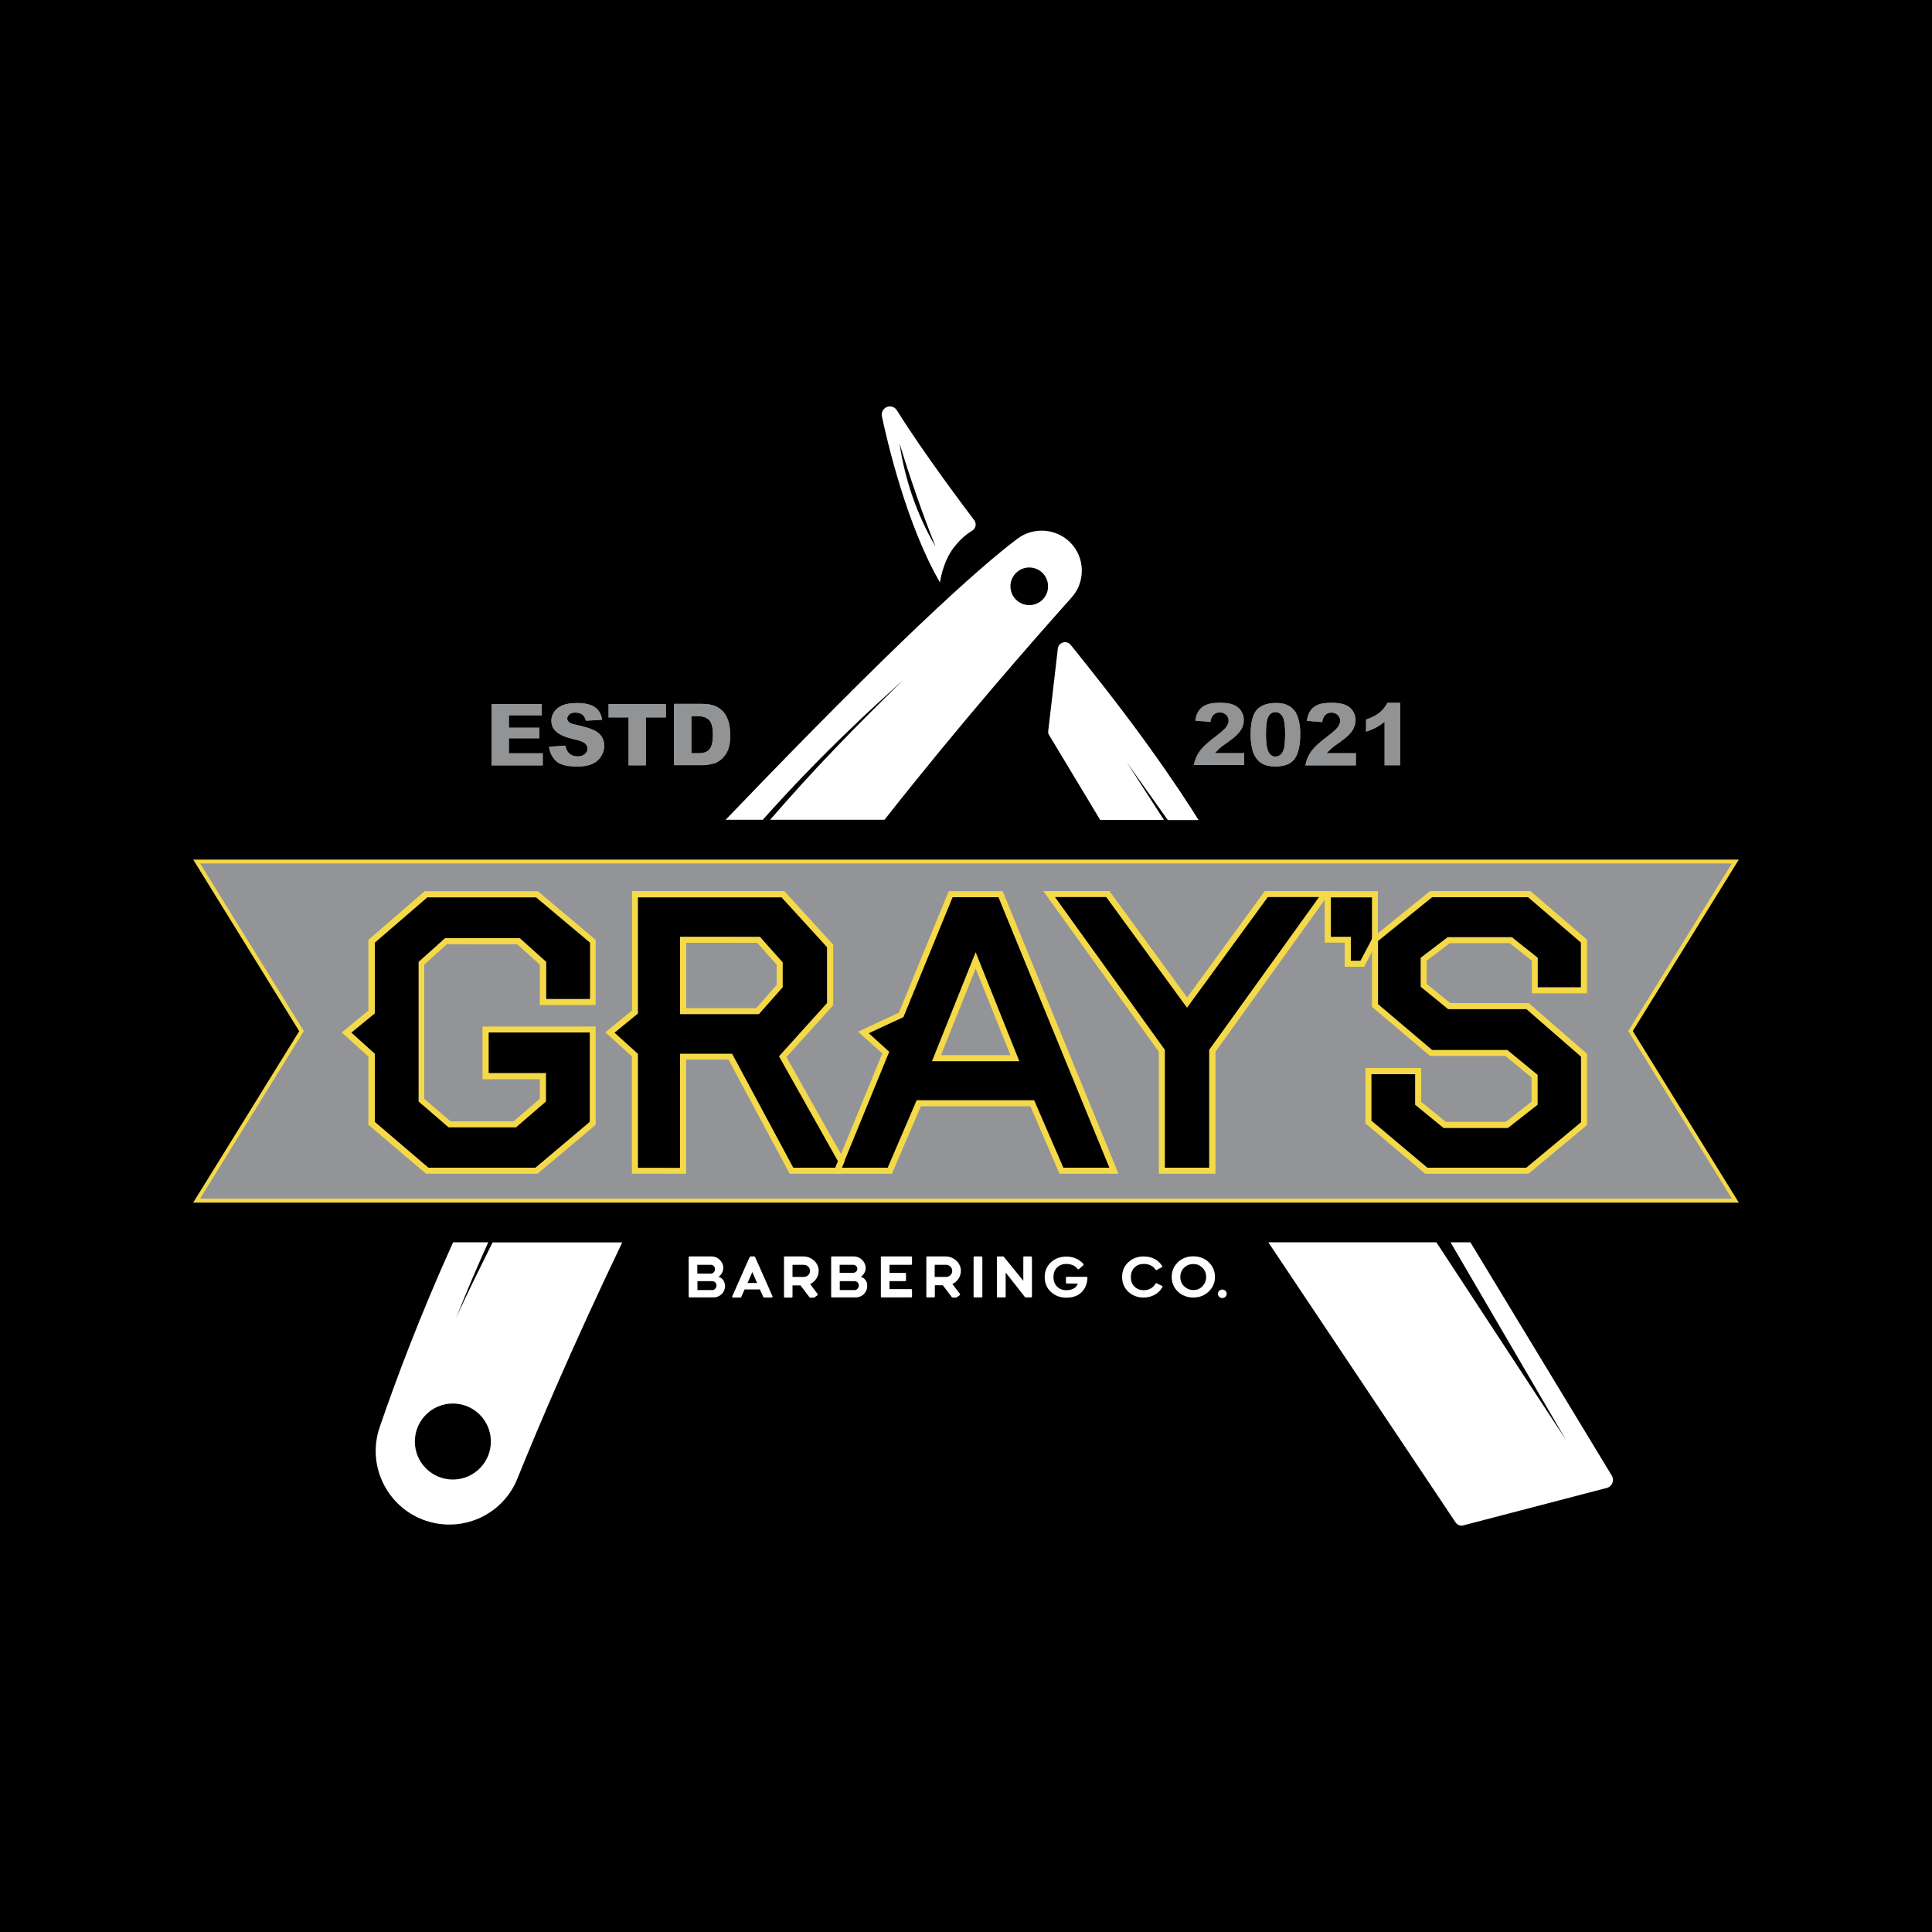
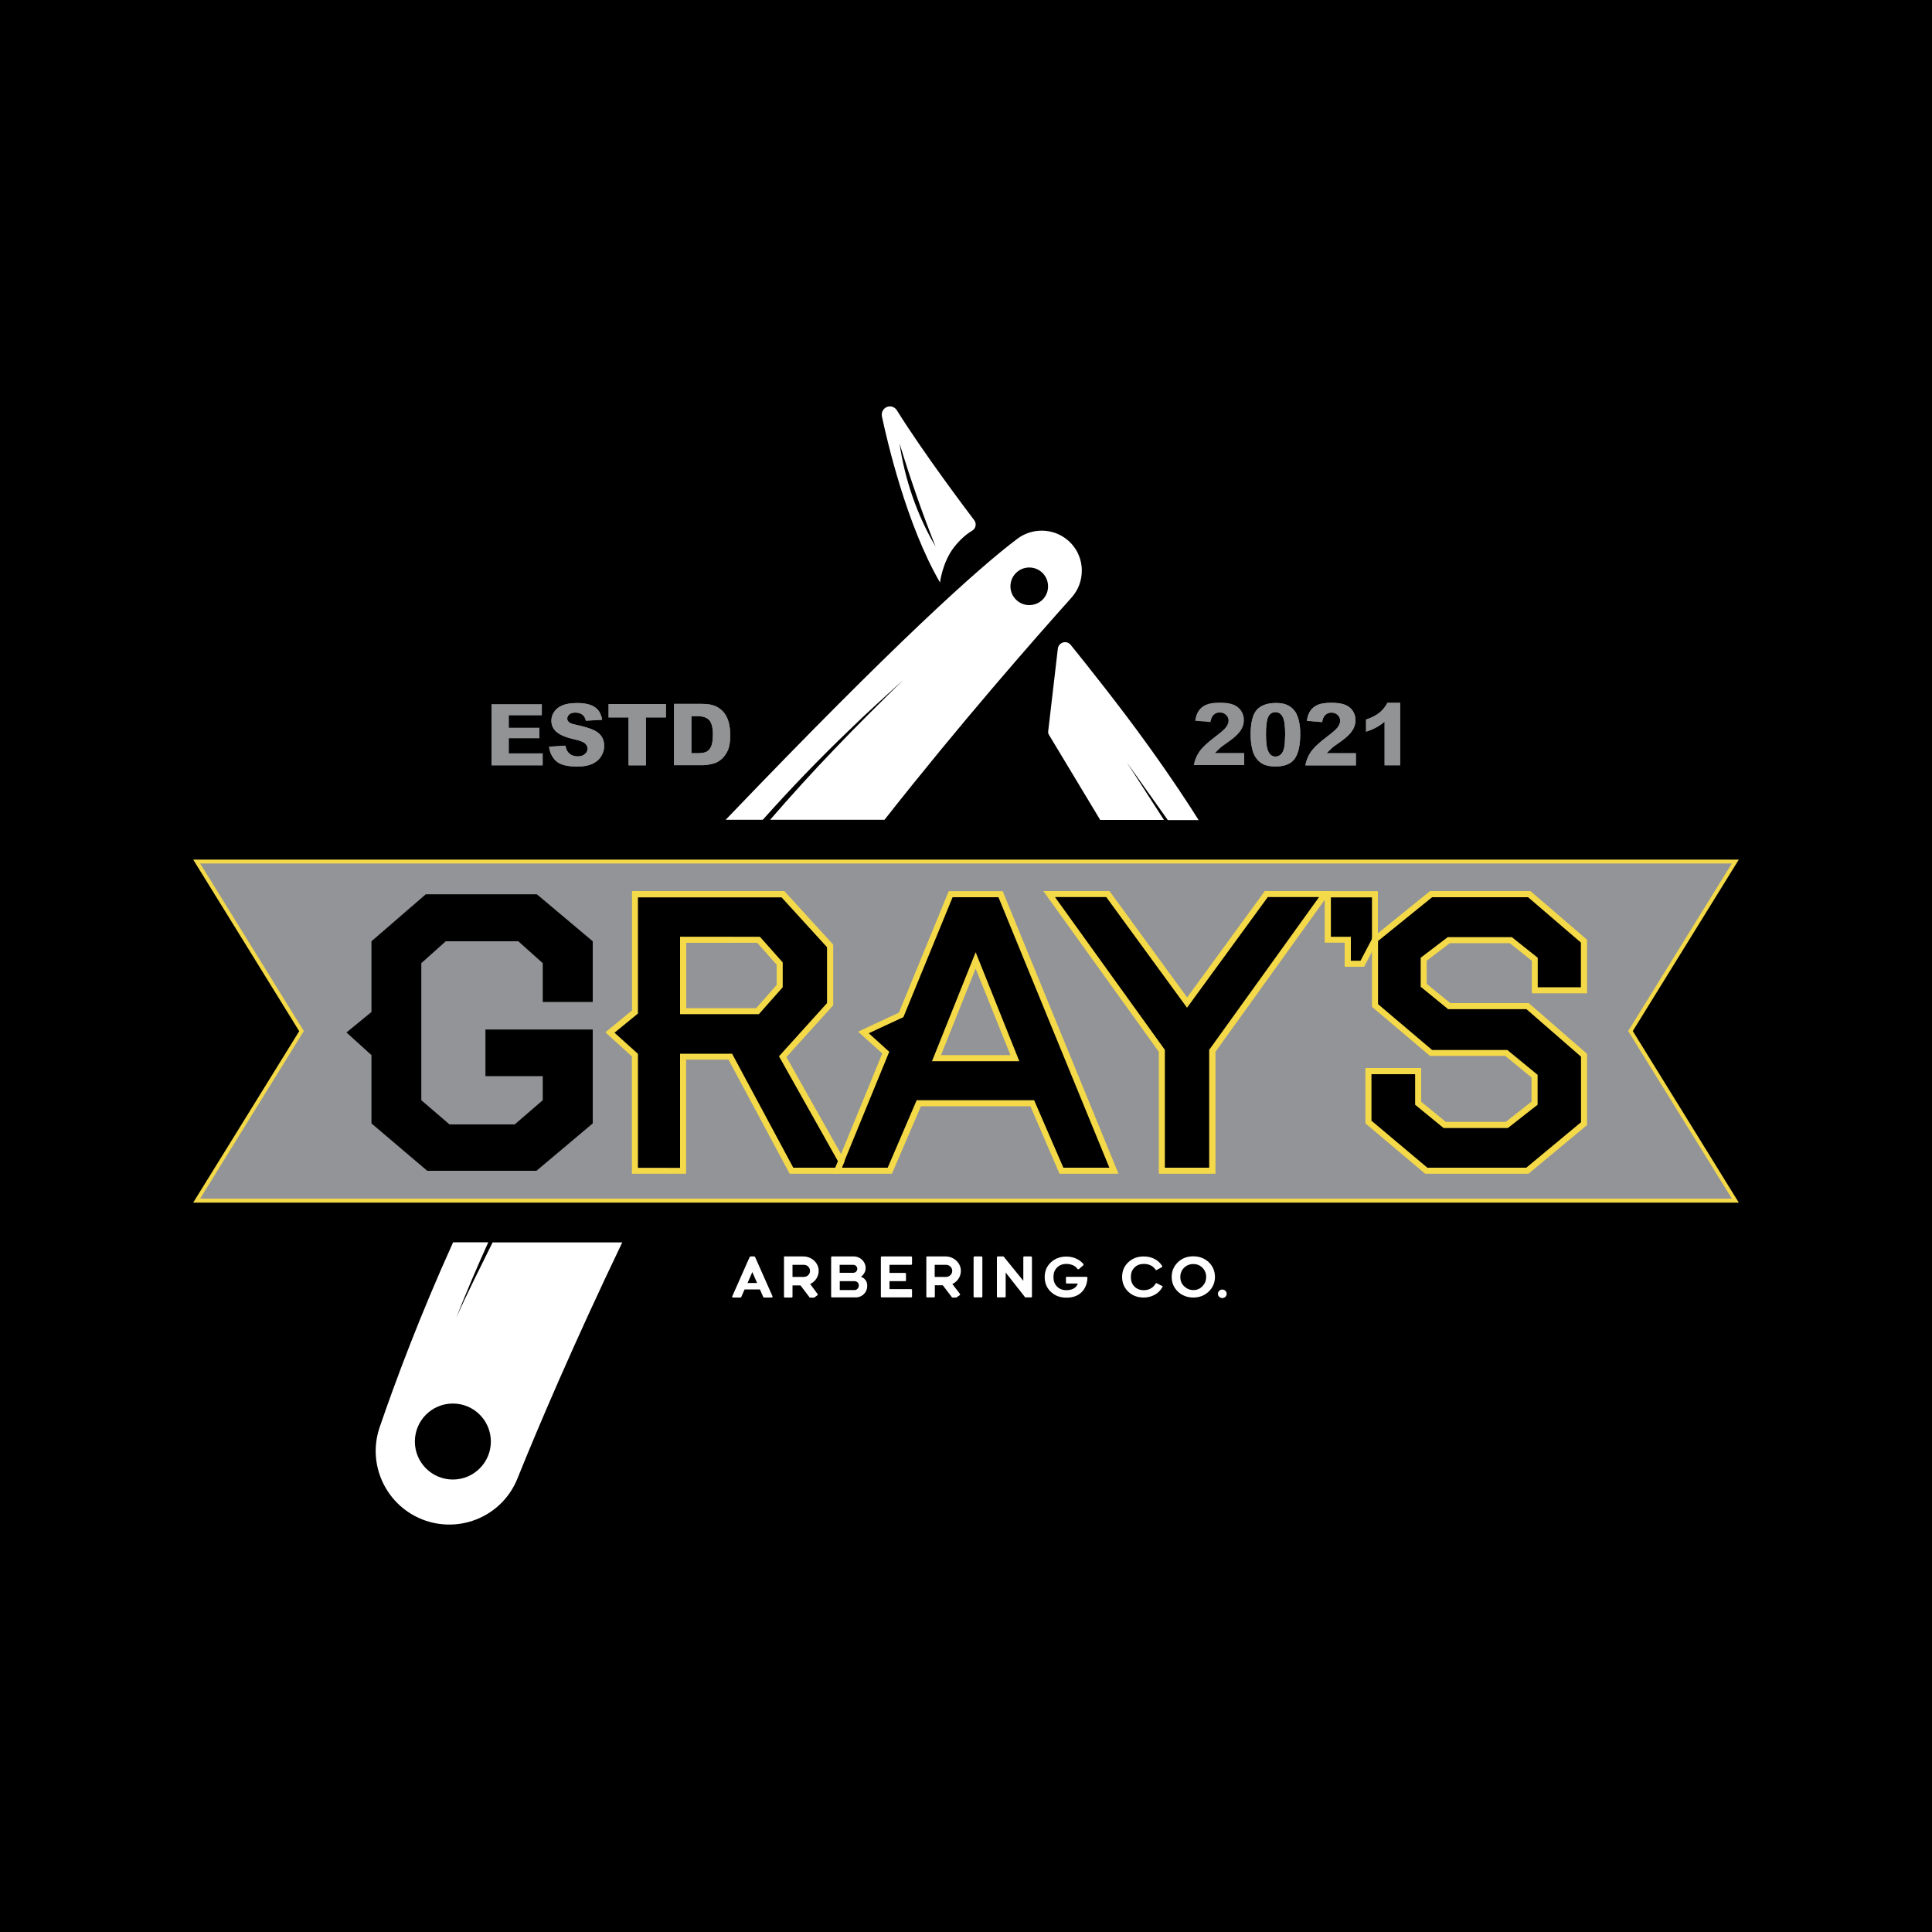
<svg xmlns="http://www.w3.org/2000/svg" version="1.1" x="0px" y="0px" viewBox="0 0 1500 1500" style="enable-background:new 0 0 1500 1500;" xml:space="preserve">
  <style type="text/css">
	.st0{fill:#FFFFFF;}
	.st1{fill:#929395;}
	.st2{fill:#939498;}
	.st3{fill:#F4D949;}
</style>
  <g id="Layer_1">
</g>
  <g id="Layer_7">
    <rect x="-5" y="-5" width="1510" height="1510" />
  </g>
  <g id="Layer_6">
-     <path class="st0" d="M1247.6,1155.2l-111.5,29.1c-2.3,0.6-4.7-0.3-6-2.3L984.7,964.5h130.5l100.5,153.3l-89.5-153.3h15.4   l109.8,181.2C1253.6,1149.4,1251.7,1154.1,1247.6,1155.2z" />
    <path class="st0" d="M829,419.4c-11.1-9.4-27.3-9.9-39-1.2c-30.4,22.8-95.7,81.7-224.3,215.9c-0.8,0.8-1.6,1.6-2.3,2.4h28.8   c21.5-24.1,43.9-47.4,67.2-69.7c13.5-13.3,27.9-26.1,41.9-38.9c-17.8,17.5-36.5,35.9-53.7,54c-17,17.7-33.6,36-49.7,54.6h88.8   c58.6-74.5,115.4-139.2,145.2-172.5c5.4-6,8-13.4,8-20.9C840,434.4,836.3,425.6,829,419.4z M799.1,469.8c-8.1,0-14.6-6.6-14.6-14.6   c0-8.1,6.6-14.6,14.6-14.6c8.1,0,14.6,6.5,14.6,14.6C813.8,463.3,807.2,469.8,799.1,469.8z M382.5,964.5   c-9.6,19.5-19.6,39.1-28.4,58.9c7.8-19.8,16.2-39.5,25-58.9h-27.3c-25.8,57-44.6,107.3-57,143.5c-10.7,31.1,7.1,64.8,38.8,73.6   c28,7.7,57.3-6.7,68.1-33.6c16.1-39.9,43-103.2,81.4-183.4H382.5z M351.6,1148.7c-16.3,0-29.5-13.2-29.5-29.5   c0-16.3,13.2-29.5,29.5-29.5s29.5,13.2,29.5,29.5C381.1,1135.5,367.9,1148.7,351.6,1148.7z" />
    <path class="st0" d="M906.6,636.6l-31.8-44.8l28.9,44.8h-49.5l-39.8-66.1c-0.5-0.8-0.7-1.7-0.6-2.6l7.5-64.3c0.6-5,6.9-6.8,10-2.9   c12.8,15.9,38.1,47.5,59.8,77.7c19.4,26.9,32.5,47.1,39.5,58.3H906.6z" />
    <path class="st0" d="M756.4,403.9c-6.5-8.6-39.7-52.6-60.1-85.4c-1.7-2.7-5.1-3.7-8-2.4c-2.3,1.1-3.7,3.3-3.7,5.8   c0,0.4,0,0.9,0.1,1.3c3.9,18.5,19.1,84.3,45.1,129c0,0,1.9-15.4,10.5-26.8c5.7-7.5,11.3-11.5,14.5-13.4c1.7-1,2.7-2.8,2.7-4.8   C757.5,406,757.1,404.9,756.4,403.9z M698.4,344.3c8.2,26.8,17.6,54.2,28,80.1C712,400,702.5,372.4,698.4,344.3z" />
  </g>
  <g id="Layer_2">
    <g>
      <g>
        <path class="st1" d="M395.1,584.8v-11.6h23.7V565h-23.7v-9.6h25.6v-8.7h-39.1v47.6h39.8v-9.4H395.1z" />
-         <polygon class="st1" points="421.4,584.8 421.4,594.2 381.6,594.2 381.6,546.6 420.6,546.6 420.6,555.3 395.1,555.3 395.1,565      418.8,565 418.8,573.2 395.1,573.2 395.1,584.8    " />
        <path class="st1" d="M467.3,572.2c-1.2-2-3.2-3.8-5.9-5.1c-2.8-1.4-7.5-2.9-14.1-4.3c-2.9-0.6-4.7-1.3-5.5-2     c-1-0.8-1.4-1.8-1.4-2.8c0-1.3,0.6-2.5,1.7-3.4c1.1-0.9,2.6-1.3,4.6-1.3c2.4,0,4.3,0.6,5.6,1.7c1.2,1,2.1,2.6,2.6,4.6l12.6-0.7     c-0.7-4.3-2.5-7.6-5.4-9.6c-3.1-2.2-7.8-3.4-13.9-3.4c-5,0-8.9,0.6-11.8,1.9c-2.8,1.2-4.9,2.9-6.2,5c-1.4,2.1-2.1,4.3-2.1,6.7     c0,3.6,1.3,6.5,4,8.8c2.7,2.4,7.4,4.3,13.9,5.8c4.3,0.9,7,1.9,8.2,3.1c1.3,1.2,2,2.6,2,4.1c0,1.6-0.7,3.1-2.1,4.2     c-1.3,1.2-3.2,1.8-5.6,1.8c-3.2,0-5.7-1.1-7.5-3.3c-0.9-1.2-1.6-2.9-2-5l-12.7,0.8c0.5,4.3,2.3,8,5.1,10.8     c3,3.1,8.7,4.6,16.8,4.6c4.6,0,8.5-0.7,11.5-2c3-1.3,5.3-3.2,6.9-5.8c1.6-2.5,2.5-5.3,2.5-8.3     C469.1,576.5,468.5,574.2,467.3,572.2z" />
        <path class="st1" d="M469.1,579c0,3-0.8,5.8-2.5,8.3c-1.6,2.5-4,4.4-6.9,5.8c-3,1.3-6.9,2-11.5,2c-8.1,0-13.8-1.5-16.8-4.6     c-2.9-2.9-4.6-6.5-5.1-10.8l12.7-0.8c0.4,2.1,1,3.8,2,5c1.8,2.2,4.3,3.3,7.5,3.3c2.4,0,4.3-0.6,5.6-1.8c1.4-1.2,2.1-2.6,2.1-4.2     c0-1.5-0.7-2.9-2-4.1c-1.3-1.1-3.9-2.1-8.2-3.1c-6.5-1.5-11.2-3.4-13.9-5.8c-2.7-2.3-4-5.2-4-8.8c0-2.4,0.7-4.6,2.1-6.7     c1.4-2.1,3.5-3.8,6.2-5c2.8-1.2,6.8-1.9,11.8-1.9c6.1,0,10.8,1.1,13.9,3.4c2.9,2,4.7,5.3,5.4,9.6l-12.6,0.7     c-0.5-2-1.3-3.6-2.6-4.6c-1.4-1.1-3.3-1.7-5.6-1.7c-2,0-3.5,0.4-4.6,1.3c-1.1,0.9-1.7,2.1-1.7,3.4c0,1.1,0.5,2,1.4,2.8     c0.8,0.8,2.6,1.4,5.5,2c6.5,1.4,11.3,2.9,14.1,4.3c2.7,1.4,4.7,3.1,5.9,5.1C468.5,574.2,469.1,576.5,469.1,579z" />
        <path class="st1" d="M472.5,546.6V557H488v37.2h13.4V557H517v-10.4H472.5z" />
        <polygon class="st1" points="517,546.6 517,557 501.5,557 501.5,594.2 488,594.2 488,557 472.5,557 472.5,546.6    " />
        <path class="st1" d="M565.8,560.9c-0.8-2.9-2-5.4-3.7-7.6c-1.7-2.1-3.9-3.8-6.5-5c-2.6-1.2-6.1-1.8-10.5-1.8h-21.8v47.6h21.8     c2.6,0,5.6-0.4,8.9-1.3c2.3-0.6,4.5-1.9,6.5-3.7c2-1.9,3.6-4.2,4.8-7c1.1-2.8,1.7-6.8,1.7-11.9     C566.9,566.9,566.5,563.8,565.8,560.9z M552.2,579.4c-0.8,1.9-2.1,3.4-3.6,4.2c-1.5,0.8-3.8,1.2-7.2,1.2h-4.6v-28.8h4.7     c4.2,0,7.3,1.1,9.2,3.2c1.9,2.1,2.8,5.8,2.8,11.4C553.4,574.6,553,577.5,552.2,579.4z" />
        <path class="st1" d="M565.8,560.9c-0.8-2.9-2-5.4-3.7-7.6c-1.7-2.1-3.9-3.8-6.5-5c-2.6-1.2-6.1-1.8-10.5-1.8h-21.8v47.6h21.8     c2.6,0,5.6-0.4,8.9-1.3c2.3-0.6,4.5-1.9,6.5-3.7c2-1.9,3.6-4.2,4.8-7c1.1-2.8,1.7-6.8,1.7-11.9     C566.9,566.9,566.5,563.8,565.8,560.9z M552.2,579.4c-0.8,1.9-2.1,3.4-3.6,4.2c-1.5,0.8-3.8,1.2-7.2,1.2h-4.6v-28.8h4.7     c4.2,0,7.3,1.1,9.2,3.2c1.9,2.1,2.8,5.8,2.8,11.4C553.4,574.6,553,577.5,552.2,579.4z" />
      </g>
    </g>
    <g>
      <g>
        <path class="st1" d="M926.8,594.1c0.6-3.5,1.9-6.9,4-10.1c2.3-3.5,6.8-7.7,13.2-12.5c4.1-3.1,6.7-5.4,7.9-7     c1.2-1.7,1.9-3.4,1.9-4.9c0-1.8-0.7-3.3-1.9-4.5c-1.3-1.2-2.9-1.9-4.8-1.9c-2,0-3.6,0.6-4.9,1.9c-1.1,1.1-1.9,2.9-2.4,5.5     l-11.9-1c0.5-3.3,1.4-5.9,2.7-7.7c1.3-2,3.2-3.6,5.7-4.7c2.5-1.1,6-1.7,10.5-1.7c4.7,0,8.4,0.5,10.9,1.6c2.5,1,4.5,2.6,5.9,4.7     c1.4,2.1,2.2,4.5,2.2,7.2c0,2.8-0.8,5.6-2.5,8.1c-1.7,2.6-4.8,5.6-9.4,8.8c-2.8,1.9-4.6,3.3-5.6,4c-0.9,0.8-2.1,1.8-3.3,3.1     l-1.6,1.6H966v9.4H926.8z" />
        <path class="st1" d="M1008.2,558.7c-0.5-1.8-1.1-3.5-1.8-4.8c-0.7-1.4-1.8-2.7-3-3.9c-1.3-1.2-2.9-2.2-4.9-3     c-2-0.8-4.7-1.2-7.9-1.2c-6.6,0-11.6,1.8-14.8,5.3c-3.2,3.6-4.8,10-4.8,19.1c0,3.7,0.3,7.2,1,10.3c0.6,3,1.5,5.4,2.7,7.2     c1.5,2.4,3.5,4.3,5.9,5.5c2.4,1.3,5.7,1.9,9.6,1.9c7.1,0,12.1-2,14.9-5.9c2.9-4,4.4-10.4,4.4-19.1     C1009.6,566.1,1009.1,562.3,1008.2,558.7z M997,580.6c-0.5,2.3-1.4,4-2.5,5.1c-1.2,1.1-2.6,1.7-4.2,1.7c-2.5,0-4.4-1.3-5.6-4     c-1.2-2.4-1.8-6.8-1.8-13.3c0-6.4,0.5-10.7,1.6-13.2c1.1-2.6,3.1-4,5.7-4c2.6,0,4.5,1.3,5.8,3.9c1.2,2.4,1.8,6.9,1.8,13.6     C997.7,575.1,997.5,578.4,997,580.6z" />
        <path class="st1" d="M1008.2,558.7c-0.5-1.8-1.1-3.5-1.8-4.8c-0.7-1.4-1.8-2.7-3-3.9c-1.3-1.2-2.9-2.2-4.9-3     c-2-0.8-4.7-1.2-7.9-1.2c-6.6,0-11.6,1.8-14.8,5.3c-3.2,3.6-4.8,10-4.8,19.1c0,3.7,0.3,7.2,1,10.3c0.6,3,1.5,5.4,2.7,7.2     c1.5,2.4,3.5,4.3,5.9,5.5c2.4,1.3,5.7,1.9,9.6,1.9c7.1,0,12.1-2,14.9-5.9c2.9-4,4.4-10.4,4.4-19.1     C1009.6,566.1,1009.1,562.3,1008.2,558.7z M997,580.6c-0.5,2.3-1.4,4-2.5,5.1c-1.2,1.1-2.6,1.7-4.2,1.7c-2.5,0-4.4-1.3-5.6-4     c-1.2-2.4-1.8-6.8-1.8-13.3c0-6.4,0.5-10.7,1.6-13.2c1.1-2.6,3.1-4,5.7-4c2.6,0,4.5,1.3,5.8,3.9c1.2,2.4,1.8,6.9,1.8,13.6     C997.7,575.1,997.5,578.4,997,580.6z" />
        <path class="st1" d="M1030,584.8l1.6-1.6c1.3-1.2,2.4-2.3,3.3-3.1c1-0.8,2.8-2.1,5.6-4c4.5-3.2,7.7-6.1,9.4-8.8     c1.7-2.6,2.5-5.3,2.5-8.1c0-2.6-0.7-5-2.1-7.2c-1.4-2.1-3.4-3.7-5.9-4.7c-2.6-1-6.2-1.6-10.9-1.6c-4.5,0-8,0.6-10.5,1.6     c-2.4,1.1-4.3,2.7-5.7,4.7c-1.2,1.9-2.1,4.5-2.7,7.7l11.9,1c0.4-2.6,1.2-4.4,2.4-5.5c1.3-1.3,2.9-1.9,4.9-1.9     c1.9,0,3.5,0.6,4.8,1.9c1.3,1.2,1.9,2.7,1.9,4.5c0,1.6-0.6,3.2-1.9,5c-1.2,1.6-3.8,3.9-7.9,7c-6.5,4.8-10.9,9-13.2,12.5     c-2.1,3.1-3.4,6.5-4,10.1h39.2v-9.4H1030z" />
        <path class="st1" d="M1052.7,584.8v9.4h-39.2c0.6-3.5,1.9-6.9,4-10.1c2.3-3.5,6.8-7.7,13.2-12.5c4.1-3.1,6.7-5.4,7.9-7     c1.2-1.7,1.9-3.4,1.9-5c0-1.8-0.6-3.3-1.9-4.5c-1.3-1.2-2.9-1.9-4.8-1.9c-2,0-3.7,0.6-4.9,1.9c-1.1,1.1-1.9,2.9-2.4,5.5l-11.9-1     c0.5-3.3,1.4-5.9,2.7-7.7c1.3-2,3.3-3.6,5.7-4.7c2.5-1.1,6-1.6,10.5-1.6c4.7,0,8.4,0.5,10.9,1.6c2.5,1,4.5,2.6,5.9,4.7     c1.4,2.1,2.1,4.5,2.1,7.2c0,2.8-0.8,5.6-2.5,8.1c-1.7,2.6-4.8,5.6-9.4,8.8c-2.8,1.9-4.6,3.3-5.6,4c-1,0.8-2.1,1.8-3.3,3.1     l-1.6,1.6H1052.7z" />
        <path class="st1" d="M1077.2,545.7c-1.5,3-3.5,5.5-6.1,7.6c-2.6,2.1-6.1,3.9-10.5,5.4v9.4c2.6-0.8,4.8-1.7,6.6-2.6     c2-1,4.2-2.4,6.4-4l1.4-1.1v33.8h12.1v-48.4H1077.2z" />
        <path class="st1" d="M1087,545.7v48.4H1075v-33.8l-1.4,1.1c-2.2,1.7-4.3,3-6.4,4c-1.8,0.9-4,1.8-6.6,2.6v-9.4     c4.5-1.5,8-3.3,10.5-5.4c2.5-2.1,4.6-4.6,6.1-7.6H1087z" />
      </g>
    </g>
    <g>
      <path class="st0" d="M800.4,975.5h-5.3c-0.4,0-0.6,0.3-0.6,0.6v18.3l-15.2-18.7c-0.1-0.2-0.3-0.2-0.5-0.2h-4.1    c-0.4,0-0.7,0.3-0.7,0.6v30.6c0,0.3,0.3,0.6,0.7,0.6h5.4c0.4,0,0.7-0.3,0.7-0.6v-18.7l15,19.1c0.1,0.2,0.3,0.2,0.5,0.2h4.2    c0.4,0,0.7-0.3,0.7-0.6v-30.6C801.1,975.8,800.8,975.5,800.4,975.5z" />
      <path class="st0" d="M762,975.5h-5.4c-0.4,0-0.7,0.3-0.7,0.6v30.6c0,0.3,0.3,0.6,0.7,0.6h5.4c0.4,0,0.7-0.3,0.7-0.6v-30.6    C762.7,975.8,762.4,975.5,762,975.5z" />
      <path class="st0" d="M739.4,996.9c4.1-1.9,6.9-6.1,6.6-10.9c-0.4-6-5.8-10.5-11.9-10.5h-14.3c-0.4,0-0.6,0.3-0.6,0.6v30.6    c0,0.3,0.3,0.6,0.6,0.6h5.4c0.4,0,0.6-0.3,0.6-0.6v-8.8h6.2l7,9.2c0.1,0.2,0.3,0.3,0.5,0.3h2.8c0.1,0,0.3,0,0.4-0.1l2.5-1.8    c0.3-0.2,0.3-0.6,0.1-0.9L739.4,996.9z M737.9,990c-0.9,0.9-2.1,1.4-3.4,1.4h-8.8V982h8.8c2.7,0,4.8,2.1,4.8,4.7    C739.3,988,738.8,989.2,737.9,990z" />
      <path class="st0" d="M629,996.9c4.1-1.9,6.9-6.1,6.6-10.9c-0.4-6-5.8-10.5-11.9-10.5h-15v31.3c0,0.3,0.3,0.6,0.6,0.6h5.4    c0.4,0,0.6-0.3,0.6-0.6v-8.8h6.2l7,9.2c0.1,0.2,0.3,0.3,0.5,0.3h2.8c0.1,0,0.3,0,0.4-0.1l2.5-1.8c0.3-0.2,0.3-0.6,0.1-0.9    L629,996.9z M627.5,990c-0.9,0.9-2.1,1.4-3.4,1.4h-8.8V982h8.8c2.7,0,4.8,2.1,4.8,4.7C628.9,988,628.4,989.2,627.5,990z" />
      <path class="st0" d="M708.1,981.3v-5.2c0-0.4-0.3-0.6-0.7-0.6h-16.8H690h-5.4c-0.4,0-0.7,0.3-0.7,0.6v30.6c0,0.4,0.3,0.6,0.7,0.6    h5.4h0.6h16.8c0.4,0,0.7-0.3,0.7-0.6v-5.2c0-0.4-0.3-0.6-0.7-0.6h-16.8v-6.2h12.1c0.4,0,0.7-0.3,0.7-0.6v-5.2    c0-0.4-0.3-0.6-0.7-0.6h-12.1V982h16.8C707.8,982,708.1,981.7,708.1,981.3z" />
      <path class="st0" d="M672.1,994c-0.9-1.2-2.1-2.2-3.7-2.7c2.2-1.5,3.7-4.2,3.7-6.7c0-5-4.1-9.1-9.3-9.1h-16.9    c-0.4,0-0.6,0.3-0.6,0.6v30.6c0,0.3,0.3,0.6,0.6,0.6h18.5c4.9,0,8.9-3.9,8.9-8.7C673.4,996.8,673,995.3,672.1,994z M651.9,982    h10.5c1.8,0,3.2,1.4,3.2,3.1v0c0,1.7-1.4,3.1-3.2,3.1h-10.5V982z M663.6,1001.6h-11.6v-6.9h11.6c1.8,0,3.2,1.5,3.2,3.4    C666.7,1000,665.3,1001.6,663.6,1001.6z" />
-       <path class="st0" d="M561.6,994c-0.8-1.2-2.1-2.2-3.7-2.7c2.2-1.5,3.6-4.2,3.7-6.7c0-5-4.1-9.1-9.3-9.1h-16.9    c-0.4,0-0.7,0.3-0.7,0.6v30.6c0,0.3,0.3,0.6,0.7,0.6H554c4.9,0,8.9-3.9,8.9-8.7C562.9,996.8,562.4,995.3,561.6,994z M541.4,982    h10.5c1.8,0,3.2,1.5,3.2,3.4v0c0,1.9-1.4,3.4-3.2,3.4h-10.5V982z M553.1,1001.6h-11.6v-6.9h11.6c1.8,0,3.2,1.5,3.2,3.4    C556.2,1000,554.8,1001.6,553.1,1001.6z" />
      <path class="st0" d="M843.5,991.3h-15.2c-0.4,0-0.7,0.3-0.7,0.7v3.8c0,0.4,0.3,0.7,0.7,0.7h8.5c-0.5,1.6-1.5,2.9-3,3.8    c-1.6,0.9-3.5,1.4-5.8,1.4c-3,0-5.4-0.9-7.3-2.8s-2.8-4.4-2.8-7.4c0-3.1,0.9-5.5,2.8-7.4c1.9-1.9,4.3-2.8,7.3-2.8    c2.1,0,4,0.5,5.6,1.3c1.2,0.6,2.1,1.5,2.9,2.5c0.3,0.4,0.8,0.5,1.2,0.2l3.3-2.9c0.3-0.3,0.4-0.8,0.1-1.1c-1.2-1.4-2.7-2.6-4.5-3.6    c-2.6-1.4-5.5-2.1-8.6-2.1c-4.9,0-8.9,1.5-12.1,4.5c-3.2,3-4.8,6.8-4.8,11.4c0,4.7,1.6,8.5,4.8,11.5c3.2,3,7.2,4.5,12.1,4.5    c5.1,0,9.1-1.5,12-4.5c2.7-2.9,4.1-6.5,4.3-10.9C844.2,991.6,843.9,991.3,843.5,991.3z" />
      <path class="st0" d="M902.4,998.5l-4.3-2.2c-0.3-0.2-0.7,0-0.9,0.3c-0.9,1.5-2,2.7-3.5,3.6c-1.6,1-3.5,1.5-5.6,1.5    c-3,0-5.4-0.9-7.3-2.8c-1.9-1.9-2.8-4.3-2.8-7.4c0-3.1,0.9-5.5,2.8-7.4c1.9-1.9,4.3-2.8,7.3-2.8c2.1,0,3.9,0.4,5.6,1.3    c1.5,0.8,2.6,1.9,3.5,3.2c0.2,0.3,0.6,0.4,0.9,0.2l4-2.2c0.3-0.2,0.4-0.6,0.2-0.9c-1.4-2.2-3.2-4-5.6-5.3    c-2.6-1.4-5.5-2.1-8.6-2.1c-4.9,0-8.9,1.5-12.1,4.5c-3.2,3-4.8,6.8-4.8,11.4c0,4.6,1.6,8.4,4.8,11.5c3.2,3,7.2,4.5,12,4.5    c3.2,0,6.2-0.8,8.8-2.3c2.4-1.4,4.3-3.3,5.6-5.7C902.8,999,902.7,998.6,902.4,998.5z" />
      <path class="st0" d="M938.5,980c-3.2-3-7.2-4.6-12-4.6c-4.8,0-8.8,1.5-12,4.6c-3.2,3.1-4.8,6.9-4.8,11.4c0,4.5,1.6,8.3,4.8,11.4    c3.2,3,7.2,4.6,12,4.6c4.8,0,8.8-1.6,12-4.7c3.2-3.1,4.8-6.9,4.8-11.4C943.2,986.8,941.7,983.1,938.5,980z M933.6,998.6    c-1.9,2-4.2,3-7,3s-5.2-1-7.2-2.9c-2-1.9-3-4.3-3-7.2c0-2.9,1-5.3,2.9-7.2c1.9-1.9,4.3-2.9,7.2-2.9c2.9,0,5.3,1,7.2,3    c1.9,2,2.8,4.4,2.8,7.2C936.4,994.3,935.5,996.6,933.6,998.6z" />
      <ellipse class="st0" cx="949" cy="1004.5" rx="3.4" ry="3.3" />
      <path class="st0" d="M599.8,1006.5l-12-27.1l-1.6-3.5c-0.1-0.2-0.3-0.4-0.6-0.4h-2.9c-0.3,0-0.5,0.2-0.6,0.4l-1.6,3.5l-12,27.1    c-0.2,0.4,0.1,0.9,0.6,0.9h5.8c0.3,0,0.5-0.2,0.6-0.4l2.6-5.9h11.9l2.6,5.9c0.1,0.2,0.3,0.4,0.6,0.4h5.8    C599.6,1007.4,599.9,1006.9,599.8,1006.5z M580.4,996.1l3.7-8.5l3.7,8.5H580.4z" />
    </g>
  </g>
  <g id="Layer_3">
    <g>
      <polygon class="st2" points="1265.9,800.5 1347.3,932.2 152.7,932.2 234.1,800.5 152.7,668.9 1347.3,668.9   " />
      <path class="st3" d="M1350,933.7H150l82.3-133.1L150,667.4h1200l-82.3,133.1L1350,933.7z M155.4,930.6h1189.2l-80.5-130.1l0.5-0.8    l80-129.3H155.4l80.5,130.1L155.4,930.6z" />
    </g>
  </g>
  <g id="Layer_4">
    <polygon points="421.4,777.9 421.4,747.8 402.4,730.8 346.1,730.8 327.1,747.8 327.1,854.2 349,873 399.6,873 421.4,854.2    421.4,835.5 376.9,835.5 376.9,799.3 460.2,799.3 460.2,872.2 416.5,909 331.7,909 288.4,872.2 288.4,819.2 269,801.6 288.4,785.7    288.4,730.8 330.6,694.3 416.8,694.3 460.2,730.8 460.2,777.9  " />
    <path d="M607.6,820.4l31.9-35.4l4.9-5.4v-45.2l-36.6-40.2H493v91.4l-19.4,16l19.4,17.6V909h37.4v-88.6H567l47.5,88.6h35.6l3.1-7.5   L607.6,820.4z M605.3,765.6l-17.2,19.5h-57.8v-55.4h58.5l16.4,18.5V765.6z" />
    <path d="M776.9,694.3h-38.8L699.7,788l-29.3,13.7l17.3,15.7l-34.5,84.2l-3.1,7.5h40.8l22.5-52.5h88.1l22.5,52.5h40.8L776.9,694.3z    M727.1,821.6l30.4-75.9l30.4,75.9H727.1z" />
    <polygon points="1028.7,694.3 941.2,815.9 941.2,909 902,909 902,815.9 814.5,694.3 860.1,694.3 921.6,778.5 983.1,694.3  " />
    <polygon points="1067.5,694.3 1067.5,729.5 1057.7,748.2 1046.4,748.2 1046.4,729.5 1030.9,729.5 1030.9,694.3  " />
    <polygon points="1191.6,768.9 1191.6,744.8 1173,730 1124.8,730 1105.3,744.8 1105.3,765 1125.2,781.2 1186,781.2 1229.8,819.3    1229.8,872.4 1185.9,909 1107.4,909 1062.5,871.2 1062.5,831.6 1101.1,831.6 1101.1,856.6 1121.7,873.5 1169.9,873.5 1191.5,856.6    1191.5,835.7 1169.5,817.6 1111.1,817.6 1067.5,780.8 1067.5,729.5 1111.1,694.3 1187.3,694.3 1229.8,730.8 1229.8,768.9  " />
  </g>
  <g id="Layer_4_copy">
    <g>
      <g>
-         <path class="st3" d="M417.3,911.3h-86.5L286,873.3v-53l-20.7-18.7l20.7-17v-54.9l43.7-37.8h87.9l44.9,37.8v50.6h-43.4v-31.4     l-17.6-15.8H347l-17.6,15.8v104.2l20.4,17.5h48.9l20.4-17.5v-15.2h-44.5V797h87.9v76.3L417.3,911.3z M332.6,906.6h83.1l42.2-35.6     v-69.4h-78.5v31.5h44.5v22.1l-23.3,20.1h-52.3l-23.3-20.1V746.8l20.5-18.4h58.1l20.5,18.4v28.8h34v-43.7l-41.9-35.2h-84.4     l-40.8,35.2v54.9l-18.2,14.9l18.2,16.4v52.9L332.6,906.6z" />
-       </g>
+         </g>
    </g>
    <g>
      <g>
        <path class="st3" d="M651.7,911.3h-38.6l-47.5-88.6h-32.9v88.6h-42.1v-91.1L470,801.5l20.7-17v-92.7h118.2l38,41.6v47.1     l-36.3,40.2l45.3,80.5L651.7,911.3z M615.9,906.6h32.6l2.1-5l-45.8-81.5l37.3-41.3v-43.4l-35.3-38.7H495.3v90.2l-18.2,14.9     l18.2,16.4v88.5H528v-88.6h40.4L615.9,906.6z M589.2,787.4H528v-60.1H590l17.7,19.9v19.3L589.2,787.4z M532.7,782.7h54.4l15.9-18     V749l-15.1-17h-55.1V782.7z" />
      </g>
    </g>
    <g>
      <g>
        <path class="st3" d="M791.4,823.9h-67.8l33.9-84.6L791.4,823.9z M730.6,819.2h53.9L757.5,752L730.6,819.2z" />
      </g>
    </g>
    <g>
      <g>
        <path class="st3" d="M868.4,911.3h-45.8L800,858.9h-85l-22.5,52.4h-45.8l38.3-93.4L666.2,801l31.7-14.8l38.7-94.3h41.9     L868.4,911.3z M825.6,906.6h35.7l-86.1-210h-35.6l-38.2,93.1l-26.9,12.5l15.9,14.4l-36.9,90h35.7l22.5-52.4h91.2L825.6,906.6z" />
      </g>
    </g>
    <g>
      <g>
        <path class="st3" d="M943.6,911.3h-43.9v-94.7l-89.7-124.8h51.4l60.3,82.6l60.3-82.6h51.4l-89.7,124.8V911.3z M904.3,906.6h34.5     v-91.5l85.3-118.6h-39.8l-62.7,85.9l-62.7-85.9h-39.8l85.3,118.6V906.6z" />
      </g>
    </g>
    <g>
      <g>
        <path class="st3" d="M1059.1,750.6H1044v-18.7h-15.5v-40h41.3v38.2L1059.1,750.6z M1048.7,745.9h7.6l8.9-16.9v-32.3h-31.9v30.6     h15.5V745.9z" />
      </g>
    </g>
    <g>
      <g>
        <path class="st3" d="M1186.7,911.3h-80.2l-46.4-39.1v-43h43.3v26.2l19.1,15.6h46.6l20-15.7v-18.7l-20.4-16.8h-58.5l-45-38.1     v-53.4l45.1-36.5h77.9l44,37.8v41.6h-42.9v-25.3l-17.1-13.6h-46.6l-17.9,13.6v18l18.3,14.9h60.9l45.3,39.4v55.3L1186.7,911.3z      M1108.2,906.6h76.8l42.5-35.3v-50.9l-42.4-36.9h-60.8l-21.3-17.4v-22.5l21-16h49.8l20.1,16v22.9h33.5v-34.7l-41-35.2h-74.5     l-42,34v49l42,35.6h58.4l23.5,19.3v23.2l-23.1,18.1h-49.9l-22.1-18.1V834h-33.9v36.1L1108.2,906.6z" />
      </g>
    </g>
  </g>
</svg>